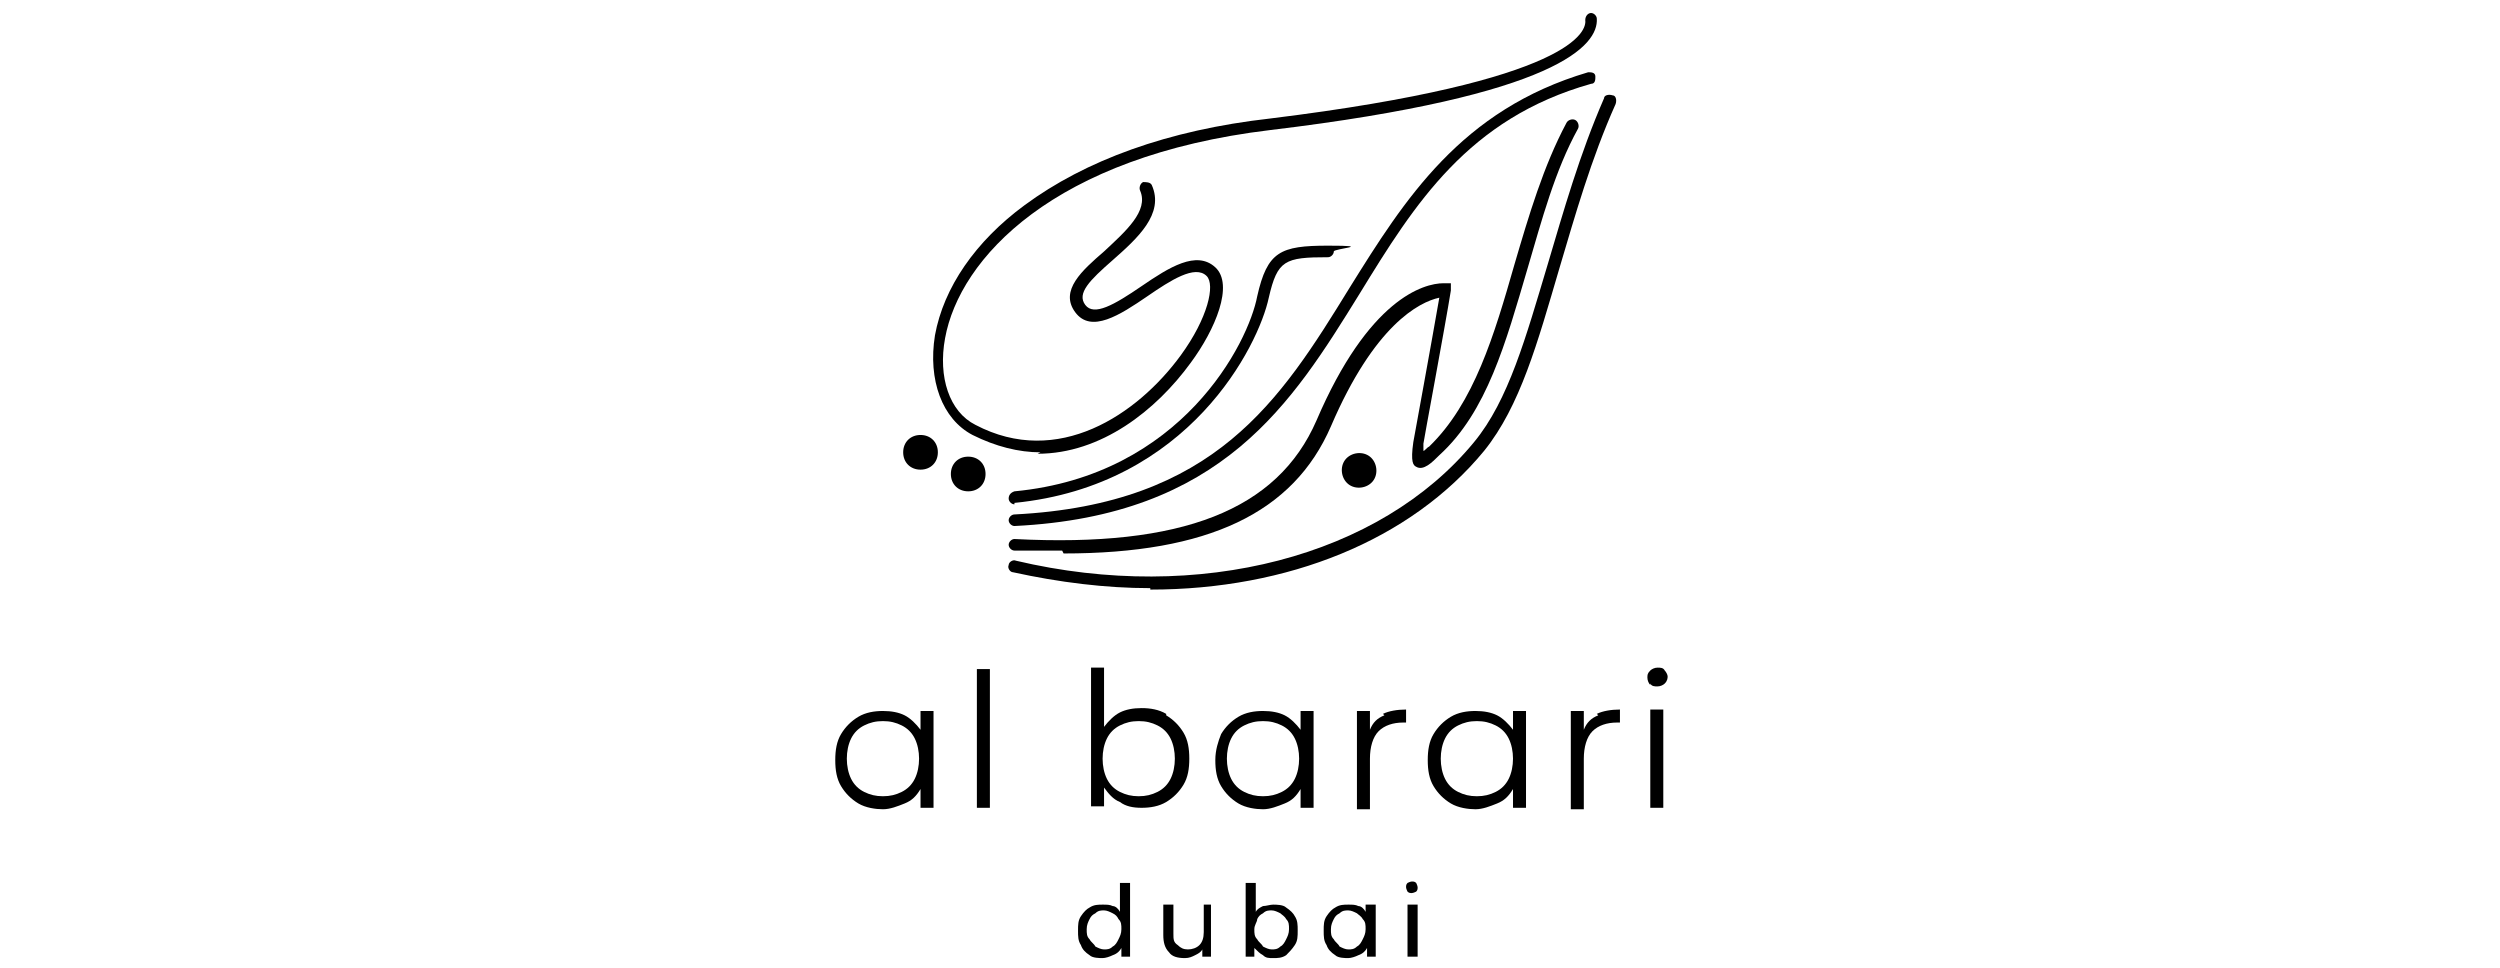
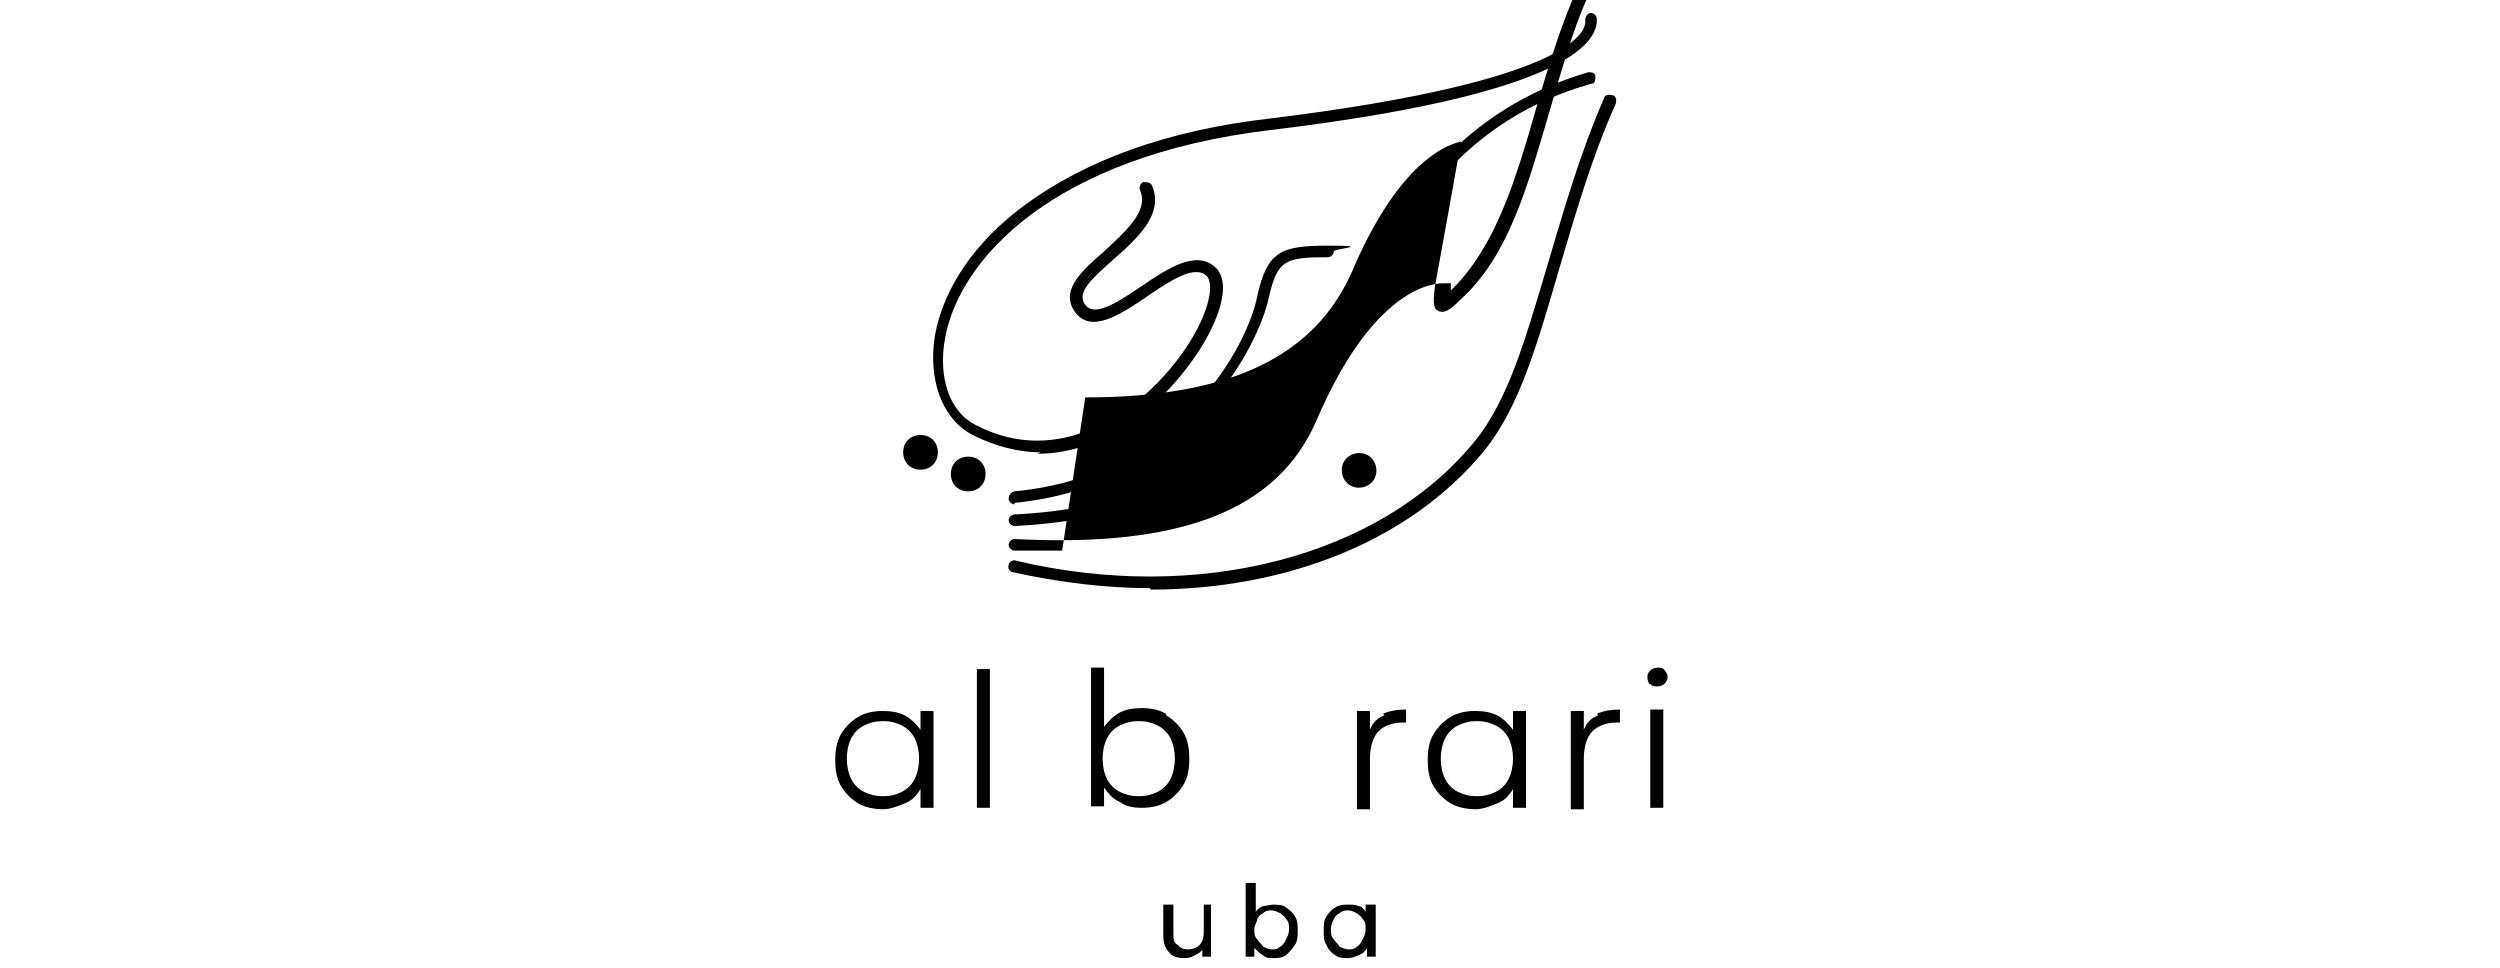
<svg xmlns="http://www.w3.org/2000/svg" version="1.1" viewBox="0 0 173 67">
  <g>
    <g id="Layer_1">
      <g>
        <path d="M62.4,54.8c.4-.2.7-.5.9-.9.2-.4.3-.9.3-1.4s-.1-1-.3-1.4c-.2-.4-.5-.7-.9-.9-.4-.2-.8-.3-1.3-.3s-.9.1-1.3.3c-.4.2-.7.5-.9.9-.2.4-.3.9-.3,1.4s.1,1,.3,1.4c.2.4.5.7.9.9.4.2.8.3,1.3.3s.9-.1,1.3-.3M64.6,49.1v6.8h-.9v-1.3c-.3.5-.6.8-1.1,1-.5.2-1,.4-1.5.4s-1.2-.1-1.7-.4c-.5-.3-.9-.7-1.2-1.2-.3-.5-.4-1.1-.4-1.8s.1-1.3.4-1.8c.3-.5.7-.9,1.2-1.2.5-.3,1.1-.4,1.7-.4s1.1.1,1.5.3c.4.2.8.6,1.1,1v-1.3h.9Z" />
        <rect x="67.6" y="46.3" width=".9" height="9.6" />
        <path d="M80.1,54.8c.4-.2.7-.5.9-.9.2-.4.3-.9.3-1.4s-.1-1-.3-1.4c-.2-.4-.5-.7-.9-.9-.4-.2-.8-.3-1.3-.3s-.9.1-1.3.3c-.4.2-.7.5-.9.9-.2.4-.3.9-.3,1.4s.1,1,.3,1.4c.2.4.5.7.9.9.4.2.8.3,1.3.3s.9-.1,1.3-.3M80.7,49.5c.5.3.9.7,1.2,1.2.3.5.4,1.1.4,1.8s-.1,1.3-.4,1.8c-.3.5-.7.9-1.2,1.2-.5.3-1.1.4-1.7.4s-1.1-.1-1.5-.4c-.5-.2-.8-.6-1.1-1v1.3h-.9v-9.6h.9v4.1c.3-.4.7-.8,1.1-1,.4-.2.9-.3,1.5-.3s1.2.1,1.7.4" />
-         <path d="M88.7,54.8c.4-.2.7-.5.9-.9.2-.4.3-.9.3-1.4s-.1-1-.3-1.4c-.2-.4-.5-.7-.9-.9-.4-.2-.8-.3-1.3-.3s-.9.1-1.3.3c-.4.2-.7.5-.9.9-.2.4-.3.9-.3,1.4s.1,1,.3,1.4c.2.4.5.7.9.9.4.2.8.3,1.3.3s.9-.1,1.3-.3M90.9,49.1v6.8h-.9v-1.3c-.3.5-.6.8-1.1,1-.5.2-1,.4-1.5.4s-1.2-.1-1.7-.4c-.5-.3-.9-.7-1.2-1.2-.3-.5-.4-1.1-.4-1.8s.2-1.3.4-1.8c.3-.5.7-.9,1.2-1.2.5-.3,1.1-.4,1.7-.4s1.1.1,1.5.3c.4.2.8.6,1.1,1v-1.3h.9Z" />
        <path d="M95.7,49.4c.4-.2,1-.3,1.6-.3v.9h-.2c-.7,0-1.3.2-1.7.6-.4.4-.6,1.1-.6,1.9v3.5h-.9v-6.8h.9v1.3c.2-.5.5-.8,1-1" />
        <path d="M103.5,54.8c.4-.2.7-.5.9-.9.2-.4.3-.9.3-1.4s-.1-1-.3-1.4c-.2-.4-.5-.7-.9-.9-.4-.2-.8-.3-1.3-.3s-.9.1-1.3.3c-.4.2-.7.5-.9.9-.2.4-.3.9-.3,1.4s.1,1,.3,1.4c.2.4.5.7.9.9.4.2.8.3,1.3.3s.9-.1,1.3-.3M105.6,49.1v6.8h-.9v-1.3c-.3.5-.6.8-1.1,1-.5.2-1,.4-1.5.4s-1.2-.1-1.7-.4c-.5-.3-.9-.7-1.2-1.2-.3-.5-.4-1.1-.4-1.8s.1-1.3.4-1.8c.3-.5.7-.9,1.2-1.2.5-.3,1.1-.4,1.7-.4s1.1.1,1.5.3c.4.2.8.6,1.1,1v-1.3h.9Z" />
        <path d="M110.5,49.4c.4-.2,1-.3,1.6-.3v.9h-.2c-.7,0-1.3.2-1.7.6-.4.4-.6,1.1-.6,1.9v3.5h-.9v-6.8h.9v1.3c.2-.5.5-.8,1-1" />
        <path d="M114.2,49.1h.9v6.8h-.9v-6.8ZM114.2,47.4c-.1-.1-.2-.3-.2-.5s0-.3.2-.5c.1-.1.3-.2.5-.2s.4,0,.5.2c.1.1.2.3.2.4s0,.3-.2.5c-.1.1-.3.2-.5.2s-.4,0-.5-.2" />
-         <path d="M77,65.5c.2-.1.3-.3.4-.5.1-.2.2-.4.2-.7s0-.5-.2-.7c-.1-.2-.2-.3-.4-.4-.2-.1-.4-.2-.6-.2s-.4,0-.6.2c-.2.1-.3.2-.4.4-.1.2-.2.4-.2.7s0,.5.2.7c.1.2.3.3.4.5.2.1.4.2.6.2s.4,0,.6-.2M78.2,61.1v5.1h-.6v-.6c-.1.2-.3.4-.6.5-.2.1-.5.2-.7.2s-.7,0-.9-.2c-.3-.2-.5-.4-.6-.7-.2-.3-.2-.6-.2-1s0-.7.2-1c.2-.3.4-.5.6-.6.3-.2.6-.2.9-.2s.5,0,.7.1c.2,0,.4.2.5.4v-2h.7Z" />
        <path d="M83.8,62.6v3.6h-.6v-.5c-.1.2-.3.3-.5.4-.2.1-.4.2-.7.2-.5,0-.9-.1-1.1-.4-.3-.3-.4-.7-.4-1.2v-2.1h.7v2c0,.4,0,.6.3.8.2.2.4.3.7.3s.6-.1.8-.3c.2-.2.3-.5.3-.9v-1.9h.6Z" />
        <path d="M88.6,65.5c.2-.1.3-.3.4-.5.1-.2.2-.4.2-.7s0-.5-.2-.7c-.1-.2-.3-.3-.4-.4-.2-.1-.4-.2-.6-.2s-.4,0-.6.2c-.2.1-.3.2-.4.4,0,.2-.2.4-.2.7s0,.5.2.7c.1.2.3.3.4.5.2.1.4.2.6.2s.4,0,.6-.2M89,62.8c.3.2.5.4.6.6.2.3.2.6.2,1s0,.7-.2,1c-.2.3-.4.5-.6.7-.3.2-.6.2-.9.2s-.5,0-.7-.2c-.2-.1-.4-.3-.6-.5v.6h-.6v-5.1h.7v2c.1-.2.3-.3.5-.4.2,0,.5-.1.7-.1s.7,0,.9.2" />
        <path d="M93.9,65.5c.2-.1.3-.3.4-.5.1-.2.2-.4.2-.7s0-.5-.2-.7c-.1-.2-.3-.3-.4-.4-.2-.1-.4-.2-.6-.2s-.4,0-.6.2c-.2.1-.3.2-.4.4-.1.2-.2.4-.2.7s0,.5.2.7c.1.2.3.3.4.5.2.1.4.2.6.2s.4,0,.6-.2M95.2,62.6v3.6h-.6v-.6c-.1.2-.3.4-.6.5-.2.1-.5.2-.7.2s-.7,0-.9-.2c-.3-.2-.5-.4-.6-.7-.2-.3-.2-.6-.2-1s0-.7.2-1c.2-.3.4-.5.6-.6.3-.2.6-.2.9-.2s.5,0,.7.1c.2,0,.4.2.5.4v-.5h.7Z" />
-         <path d="M97.4,62.6h.7v3.6h-.7v-3.6ZM97.4,61.7c0,0-.1-.2-.1-.3s0-.2.1-.3c0,0,.2-.1.3-.1s.2,0,.3.1c0,0,.1.2.1.3s0,.2-.1.3c0,0-.2.1-.3.1s-.2,0-.3-.1" />
        <path d="M79.6,40.7c-3.1,0-6.3-.4-9.5-1.1-.2,0-.4-.3-.3-.5,0-.2.3-.4.5-.3,12.7,3,25.2-.3,31.7-8.2,2.4-2.9,3.6-7.3,5.1-12.3,1.1-3.7,2.2-7.6,3.9-11.5,0-.2.3-.3.6-.2.2,0,.3.3.2.6-1.7,3.8-2.8,7.7-3.9,11.4-1.5,5.1-2.7,9.5-5.2,12.6-5.1,6.2-13.6,9.6-23.1,9.6" />
-         <path d="M73.5,38.1c-1,0-2.1,0-3.3,0-.2,0-.4-.2-.4-.4,0-.2.2-.4.4-.4,11.6.6,18.2-2,20.9-8.2,3.6-8.4,7.4-9.5,8.8-9.5h.5s0,.5,0,.5c-.4,2.5-1.9,10.5-1.9,10.6,0,.2,0,.4,0,.5.1,0,.2-.2.4-.3h0c3.1-3,4.5-7.7,5.9-12.6,1-3.4,2-6.8,3.6-9.8.1-.2.4-.3.6-.2.2.1.3.4.2.6-1.6,2.9-2.5,6.3-3.5,9.7-1.5,5.1-2.8,9.9-6.1,12.9h0c-.5.5-1.1,1.1-1.6.8-.2-.1-.4-.3-.2-1.7,0,0,1.3-7.1,1.8-10-1.4.3-4.5,1.9-7.5,8.9-2.6,6-8.5,8.8-18.5,8.8" />
+         <path d="M73.5,38.1c-1,0-2.1,0-3.3,0-.2,0-.4-.2-.4-.4,0-.2.2-.4.4-.4,11.6.6,18.2-2,20.9-8.2,3.6-8.4,7.4-9.5,8.8-9.5h.5s0,.5,0,.5h0c3.1-3,4.5-7.7,5.9-12.6,1-3.4,2-6.8,3.6-9.8.1-.2.4-.3.6-.2.2.1.3.4.2.6-1.6,2.9-2.5,6.3-3.5,9.7-1.5,5.1-2.8,9.9-6.1,12.9h0c-.5.5-1.1,1.1-1.6.8-.2-.1-.4-.3-.2-1.7,0,0,1.3-7.1,1.8-10-1.4.3-4.5,1.9-7.5,8.9-2.6,6-8.5,8.8-18.5,8.8" />
        <path d="M70.2,36.4c-.2,0-.4-.2-.4-.4,0-.2.2-.4.4-.4,13.9-.7,18.4-7.9,23.2-15.7,3.8-6.1,7.7-12.3,16.5-14.9.2,0,.5,0,.5.3,0,.2,0,.5-.3.5-8.5,2.4-12.2,8.3-16,14.5-4.7,7.6-9.5,15.4-23.9,16.1h0Z" />
        <path d="M70.2,34.9c-.2,0-.4-.2-.4-.4,0-.2.1-.4.4-.5,11.6-1.1,16.2-10.3,16.8-13.5.7-3.1,1.6-3.5,4.9-3.5s.4.2.4.4-.2.4-.4.4c-3,0-3.5.2-4.1,2.8-.7,3.3-5.5,13-17.6,14.2,0,0,0,0,0,0" />
        <path d="M72,31.3c-1.5,0-3.1-.4-4.7-1.2-2.1-1.1-3.1-3.8-2.6-6.9.6-3.3,2.8-6.5,6.2-9,4.2-3.1,9.9-5.2,17-6,21.1-2.6,21.9-6.1,21.8-6.8h0c0-.3.2-.5.4-.5h0c.2,0,.4.2.4.4.1,1.8-2.6,5.3-22.6,7.7-15,1.8-21.5,8.9-22.5,14.4-.5,2.7.3,5.1,2.1,6,5.7,3,11.2-.7,14.2-4.8,1.9-2.6,2.4-4.9,1.8-5.5-.8-.8-2.5.3-4.1,1.4-1.9,1.3-3.9,2.6-5,1.1-1.1-1.5.5-2.9,2-4.2,1.5-1.4,3.1-2.8,2.5-4.2-.1-.2,0-.5.2-.6.2,0,.5,0,.6.2.9,2-1,3.7-2.7,5.2-1.6,1.4-2.5,2.3-1.9,3.1.6.8,2,0,3.9-1.3,1.9-1.3,3.8-2.5,5.1-1.3,1.3,1.2,0,4.3-1.7,6.6-2.4,3.3-6.2,6.3-10.6,6.3" />
        <path d="M64.9,31.3c0,.7-.5,1.2-1.2,1.2s-1.2-.5-1.2-1.2.5-1.2,1.2-1.2,1.2.5,1.2,1.2" />
        <path d="M93.3,33.5c-.5-.4-.6-1.2-.2-1.7.4-.5,1.2-.6,1.7-.2.5.4.6,1.2.2,1.7-.4.5-1.2.6-1.7.2" />
        <path d="M68.2,32.8c0,.7-.5,1.2-1.2,1.2s-1.2-.5-1.2-1.2.5-1.2,1.2-1.2,1.2.5,1.2,1.2" />
      </g>
    </g>
  </g>
</svg>